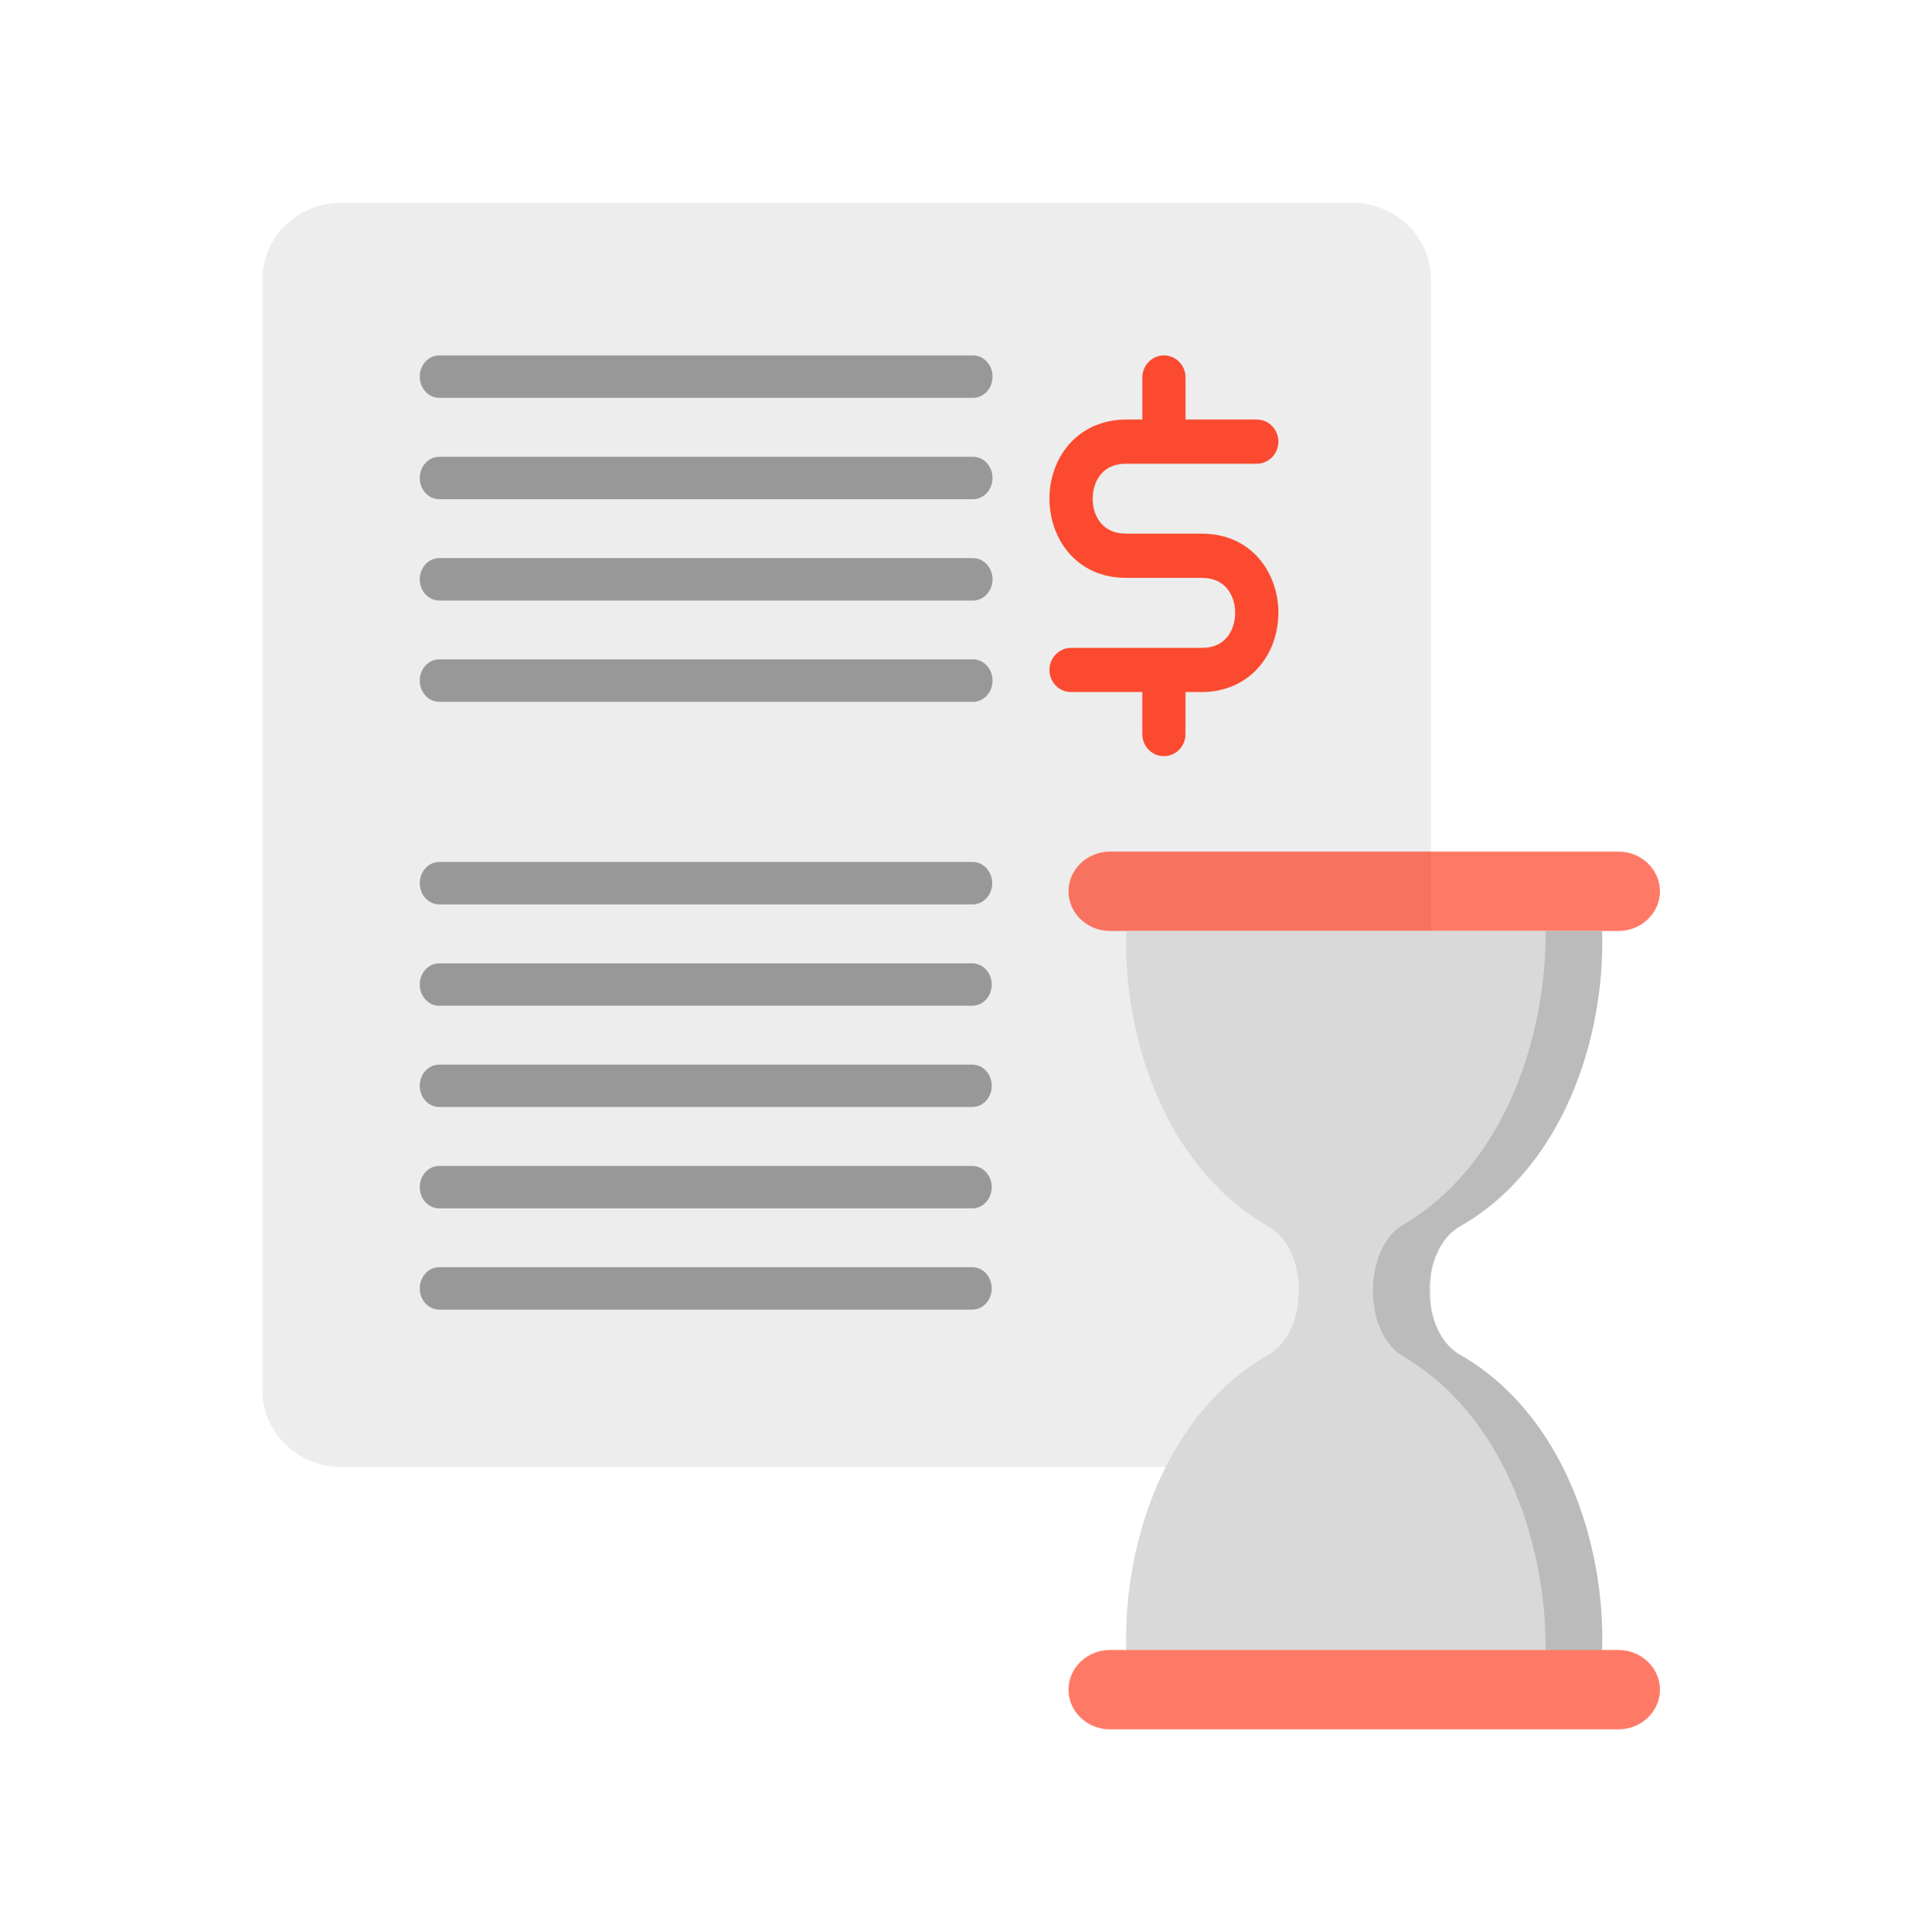
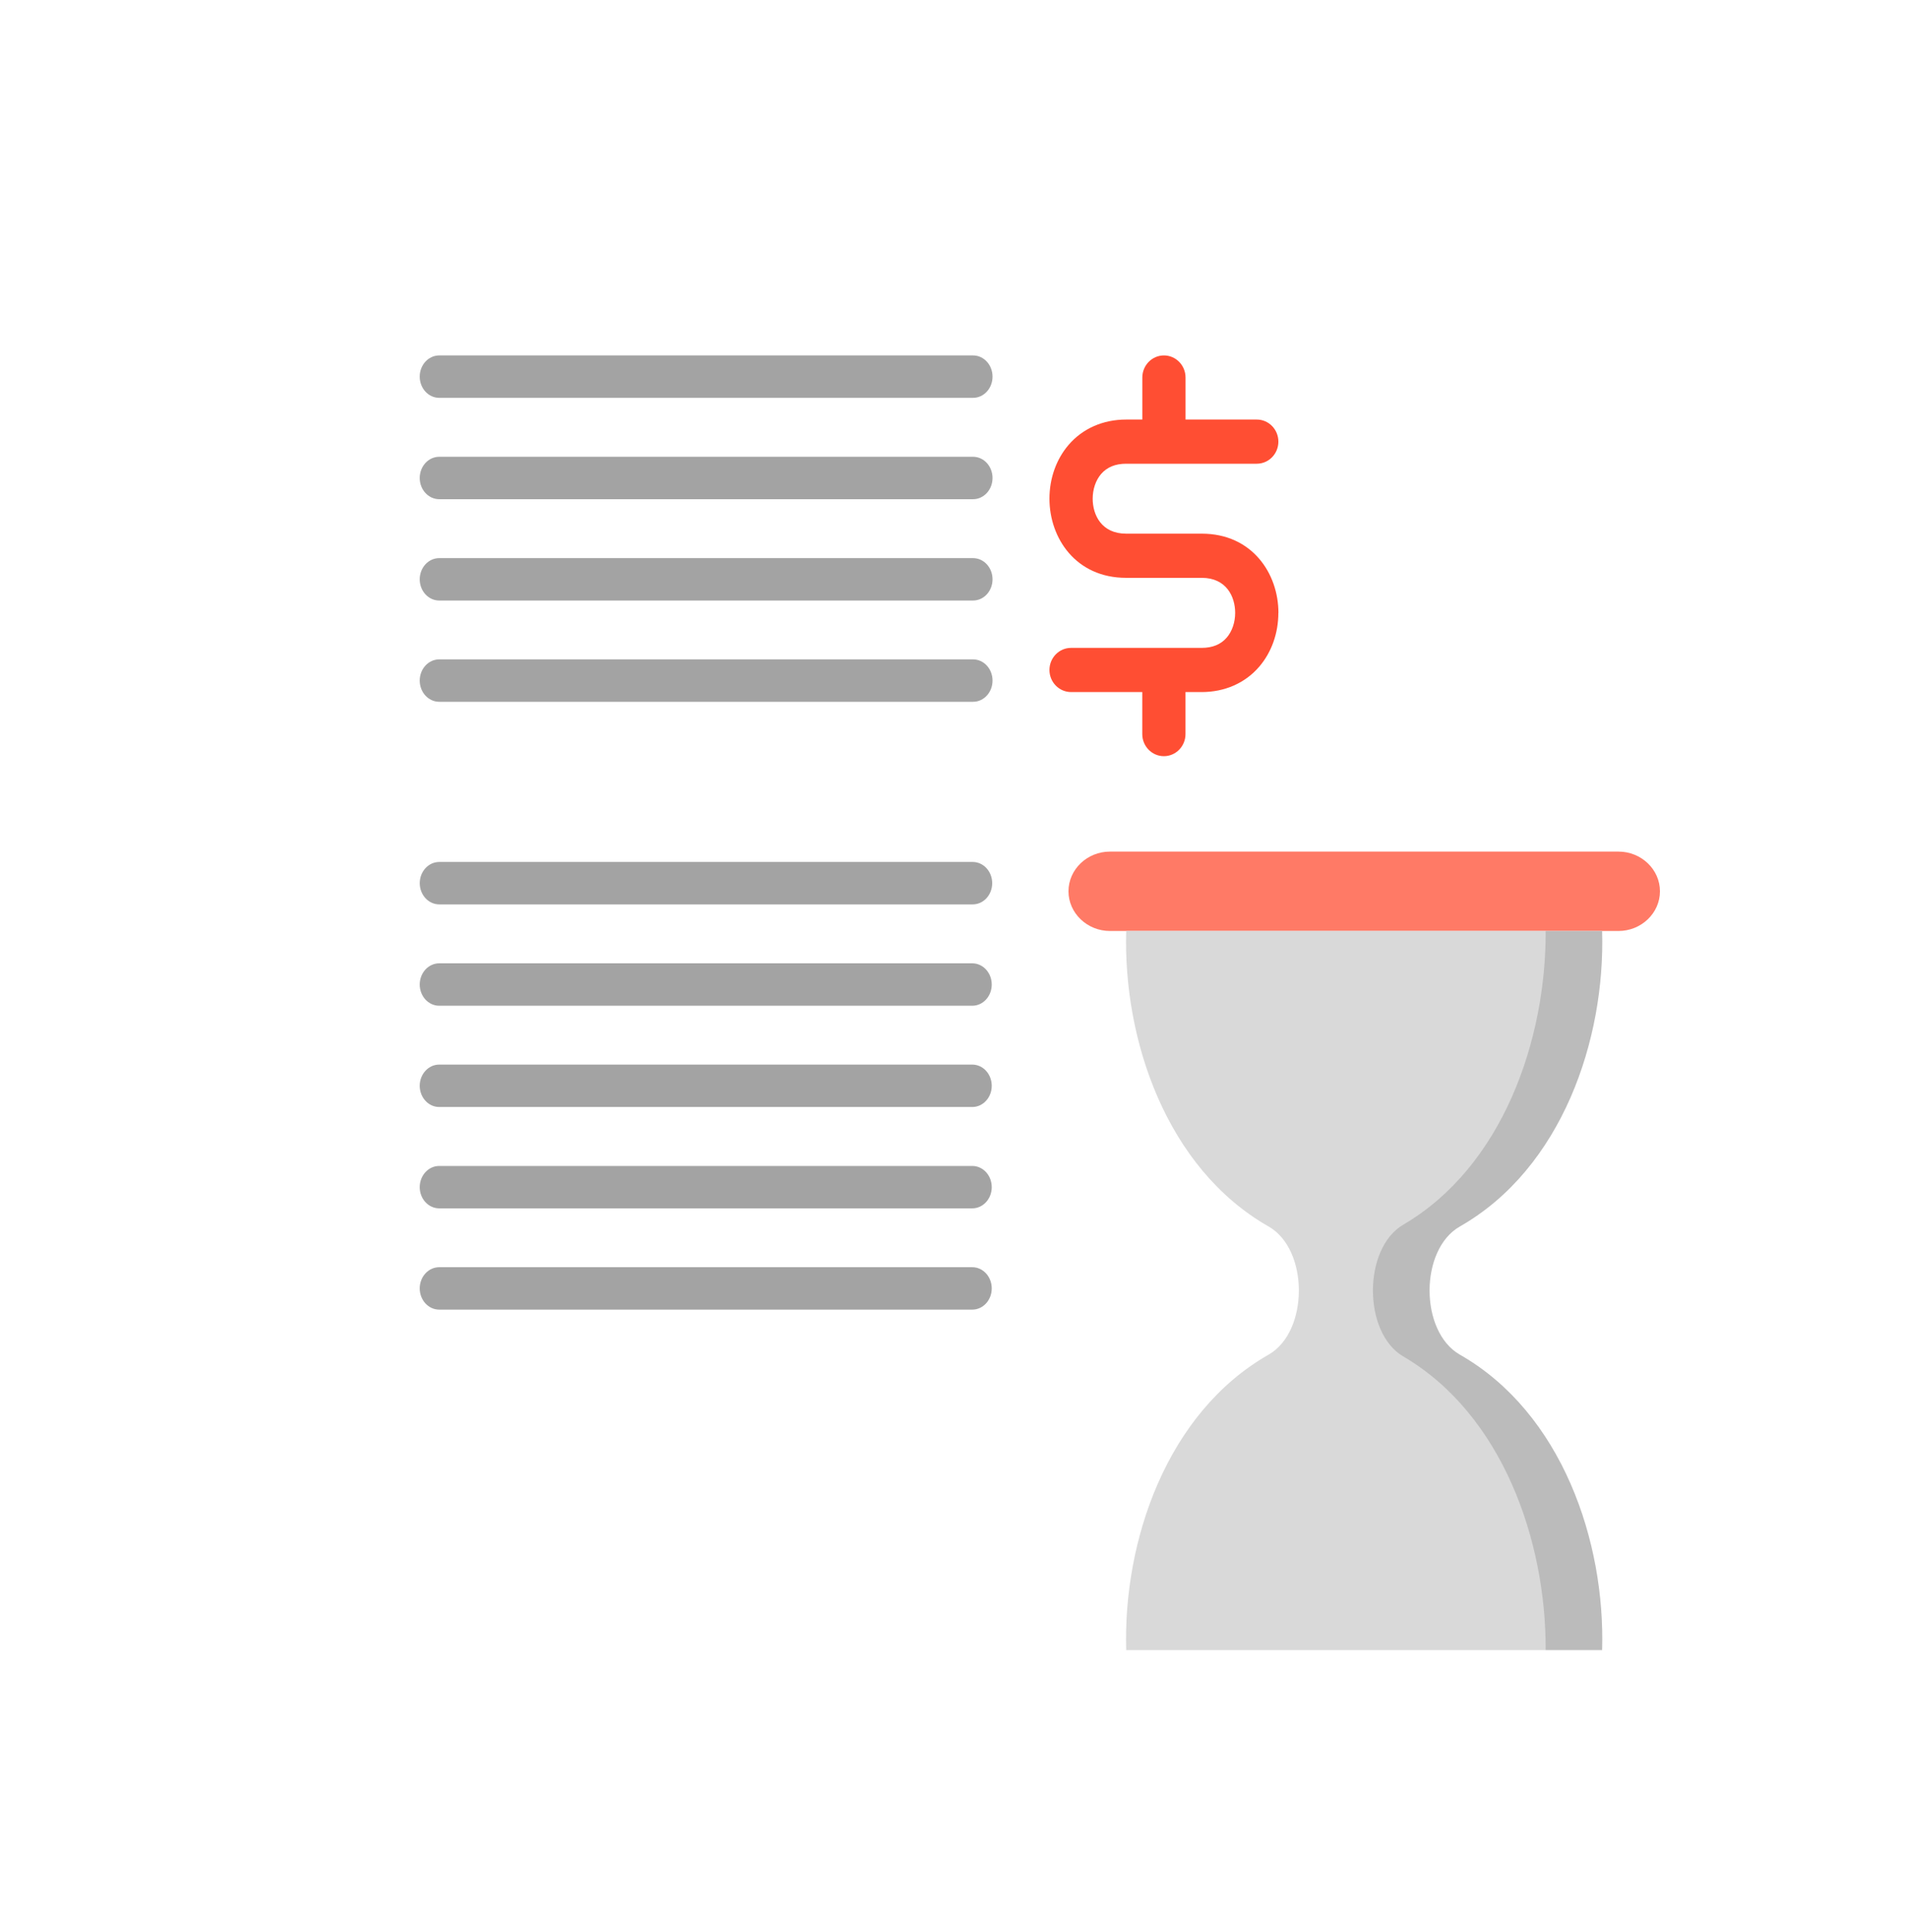
<svg xmlns="http://www.w3.org/2000/svg" fill="none" height="81" viewBox="0 0 80 81" width="80">
  <clipPath id="a">
    <path d="m8 8.5h64v64h-64z" />
  </clipPath>
  <g clip-path="url(#a)">
-     <path clip-rule="evenodd" d="m56.678 8.5c1.835 0 3.322 1.438 3.322 3.212v46.576c0 1.774-1.487 3.212-3.322 3.212h-42.356c-1.835 0-3.322-1.438-3.322-3.212v-46.576c0-1.774 1.487-3.212 3.322-3.212z" fill="#1a1a1a" fill-opacity=".08" fill-rule="evenodd" />
    <path d="m53.6 25.692c0 .852-.285 1.653-.802 2.256-.588.686-1.445 1.064-2.413 1.064h-.679v1.762c0 .511-.406.926-.906.926-.5 0-.906-.415-.906-.926v-1.762h-2.986c-.5 0-.906-.415-.906-.926 0-.511.406-.926.906-.926h5.478c.451 0 .804-.145 1.05-.432.224-.261.353-.639.353-1.036 0-.677-.367-1.468-1.402-1.468h-.433-2.304-.433c-2.111 0-3.215-1.669-3.215-3.318 0-.851.285-1.652.802-2.255.588-.686 1.445-1.063 2.413-1.063h.679v-1.762c0-.511.406-.926.906-.926.5 0 .906.415.906.926v1.762h2.987c.501 0 .906.415.906.926s-.406.926-.906.926h-5.478c-.451 0-.804.145-1.05.432-.224.261-.352.638-.352 1.034 0 .676.367 1.466 1.403 1.466h.433 2.304.433c2.111-0 3.215 1.67 3.215 3.32z" fill="#f20" fill-opacity=".8" />
    <path d="m17.6 15.789c0-.491.365-.889.815-.889h22.385c.45 0 .815.398.815.889 0 .491-.365.889-.815.889h-22.385c-.45 0-.815-.398-.815-.889zm23.2 3.36h-22.385c-.45 0-.815.398-.815.889 0 .491.365.889.815.889h22.385c.45 0 .815-.398.815-.889 0-.491-.365-.889-.815-.889zm0 4.248h-22.385c-.45 0-.815.398-.815.889 0 .491.365.889.815.889h22.385c.45 0 .815-.398.815-.889 0-.491-.365-.889-.815-.889zm0 4.245h-22.385c-.45 0-.815.398-.815.889 0 .491.365.889.815.889h22.385c.45 0 .815-.398.815-.889 0-.491-.365-.889-.815-.889zm-.015 8.493h-22.369c-.45 0-.815.398-.815.889 0 .491.365.889.815.889h22.37c.45 0 .815-.398.815-.889-0-.491-.365-.889-.815-.889zm-.018 4.249h-22.352c-.45 0-.815.398-.815.889 0 .491.365.889.815.889h22.352c.45 0 .815-.398.815-.889 0-.491-.365-.889-.815-.889zm0 4.245h-22.352c-.45 0-.815.398-.815.889 0 .491.365.889.815.889h22.352c.45 0 .815-.398.815-.889-0-.491-.365-.889-.815-.889zm0 4.249h-22.352c-.45 0-.815.398-.815.889 0 .491.365.889.815.889h22.352c.45 0 .815-.398.815-.889-0-.491-.365-.889-.815-.889zm0 4.245h-22.352c-.45 0-.815.398-.815.889 0 .491.365.889.815.889h22.352c.45 0 .815-.398.815-.889 0-.491-.365-.889-.815-.889z" fill="#1a1a1a" fill-opacity=".4" />
    <g clip-rule="evenodd" fill-rule="evenodd">
      <path d="m46.539 39.028h21.322c.956 0 1.739-.749 1.739-1.664 0-.915-.783-1.664-1.739-1.664h-21.322c-.956 0-1.739.749-1.739 1.664 0 .915.783 1.664 1.739 1.664z" fill="#f20" fill-opacity=".6" />
      <path d="m67.174 69.173c.135-4.542-1.681-9.941-5.965-12.384-1.693-.967-1.693-4.41 0-5.373 4.284-2.443 6.1-7.841 5.965-12.387h-19.953c-.135 4.546 1.681 9.944 5.969 12.387 1.693.963 1.693 4.406 0 5.373-4.288 2.443-6.104 7.841-5.969 12.384z" fill="#d9d9d9" />
-       <path d="m46.539 72.498h21.322c.956 0 1.739-.749 1.739-1.664 0-.915-.783-1.664-1.739-1.664h-21.322c-.956 0-1.739.749-1.739 1.664 0 .915.783 1.664 1.739 1.664z" fill="#f20" fill-opacity=".6" />
      <path d="m67.175 69.173c.135-4.542-1.681-9.941-5.965-12.384-1.693-.967-1.693-4.41 0-5.373 4.284-2.443 6.1-7.841 5.965-12.387h-2.367c.019 4.579-1.812 9.878-5.973 12.313-1.693.993-1.693 4.528 0 5.52 4.16 2.435 5.992 7.734 5.973 12.31h2.367z" fill="#1a1a1a" fill-opacity=".16" />
    </g>
  </g>
</svg>